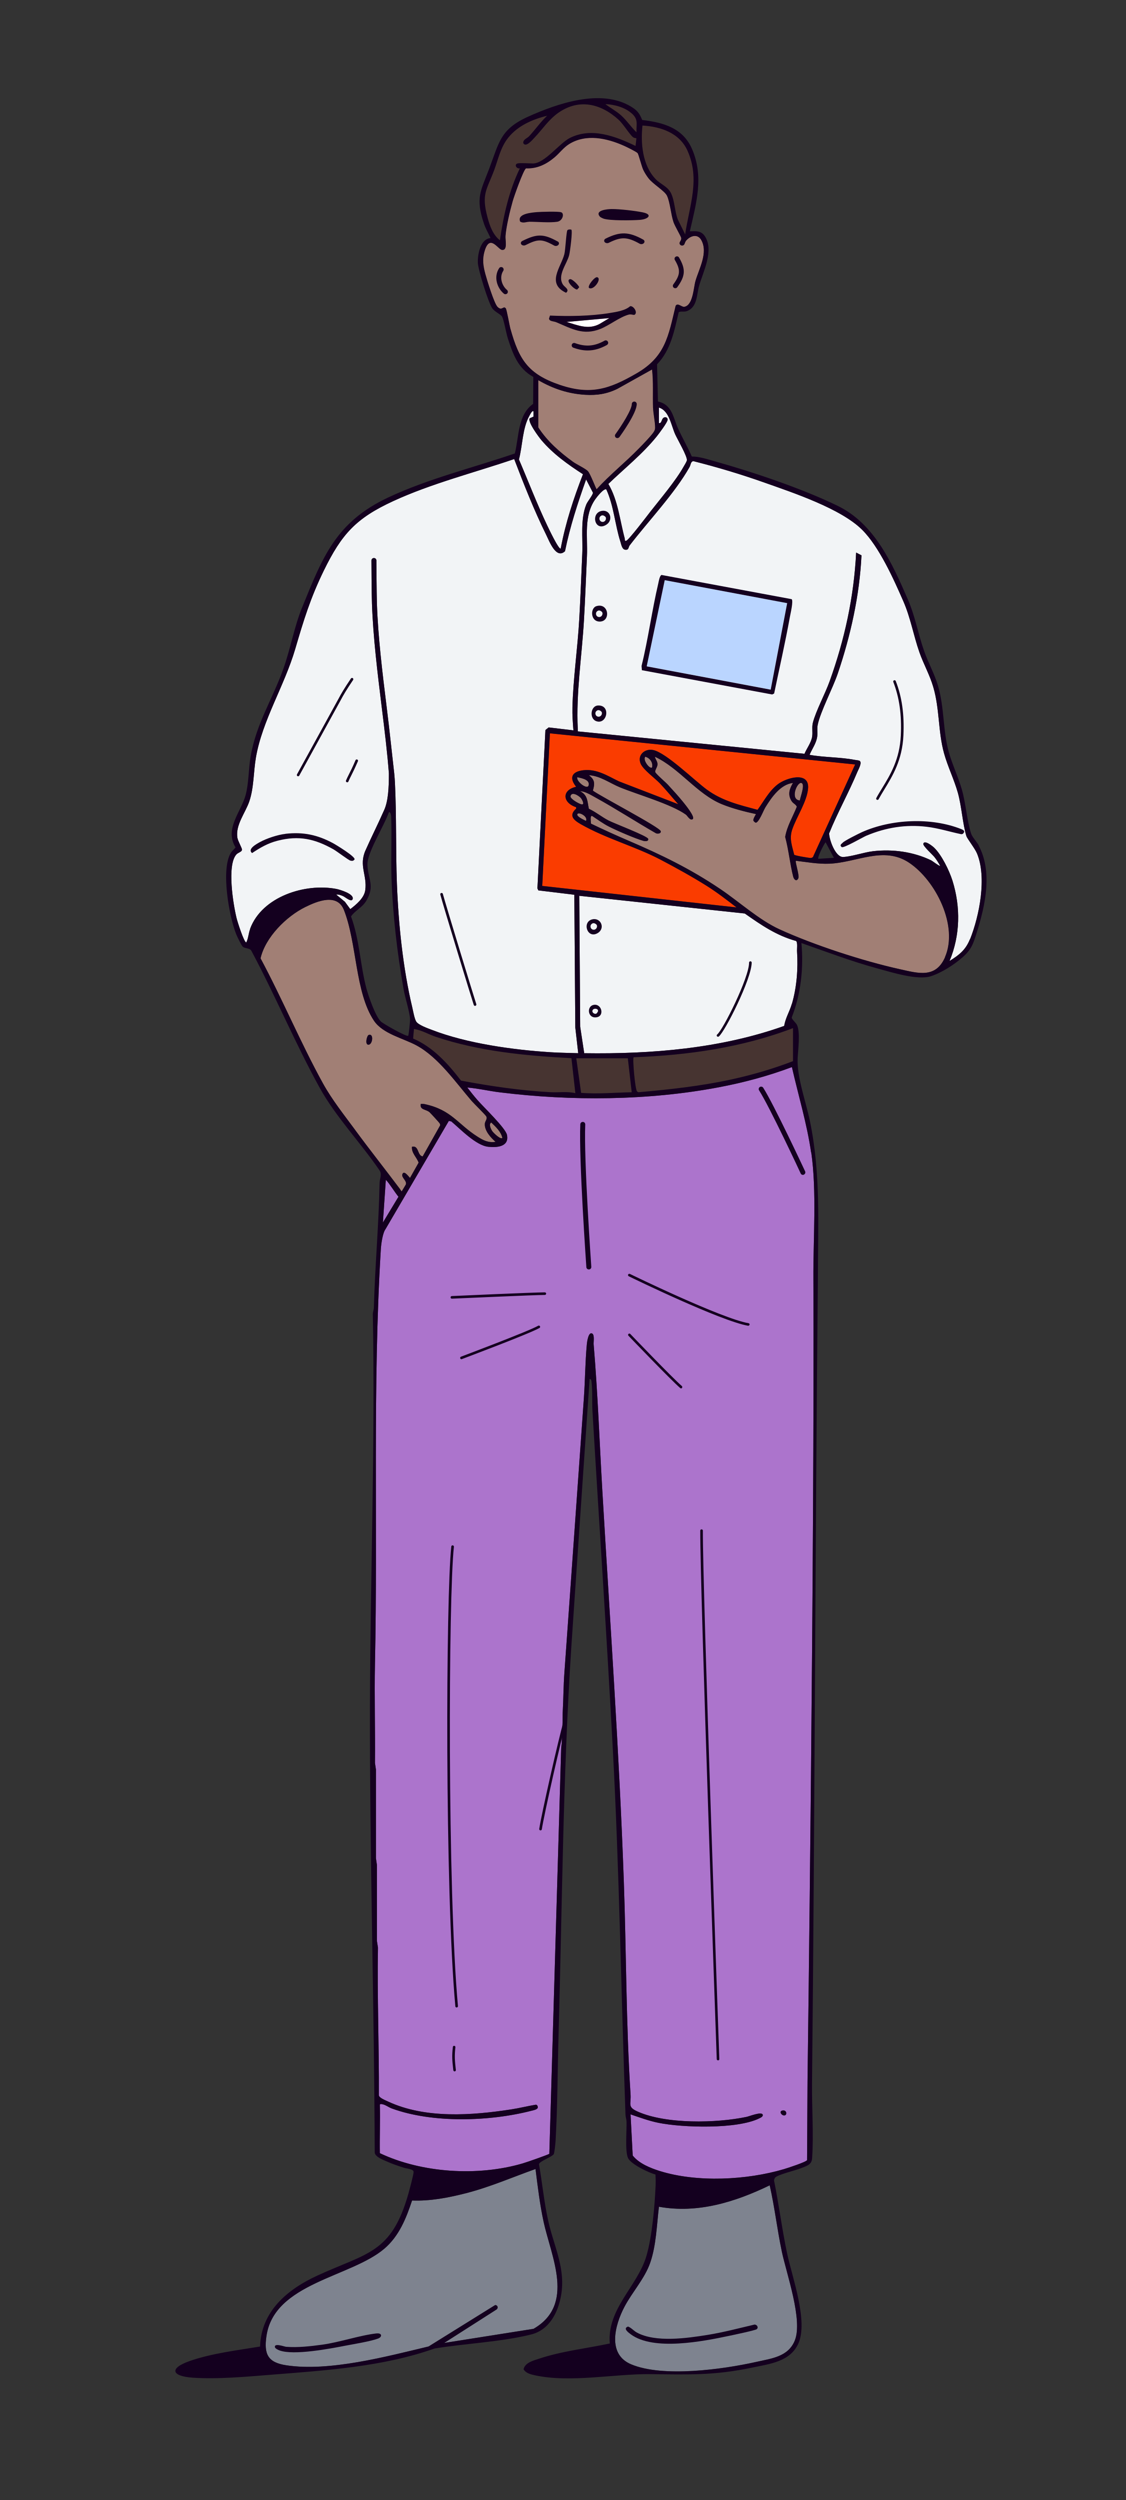
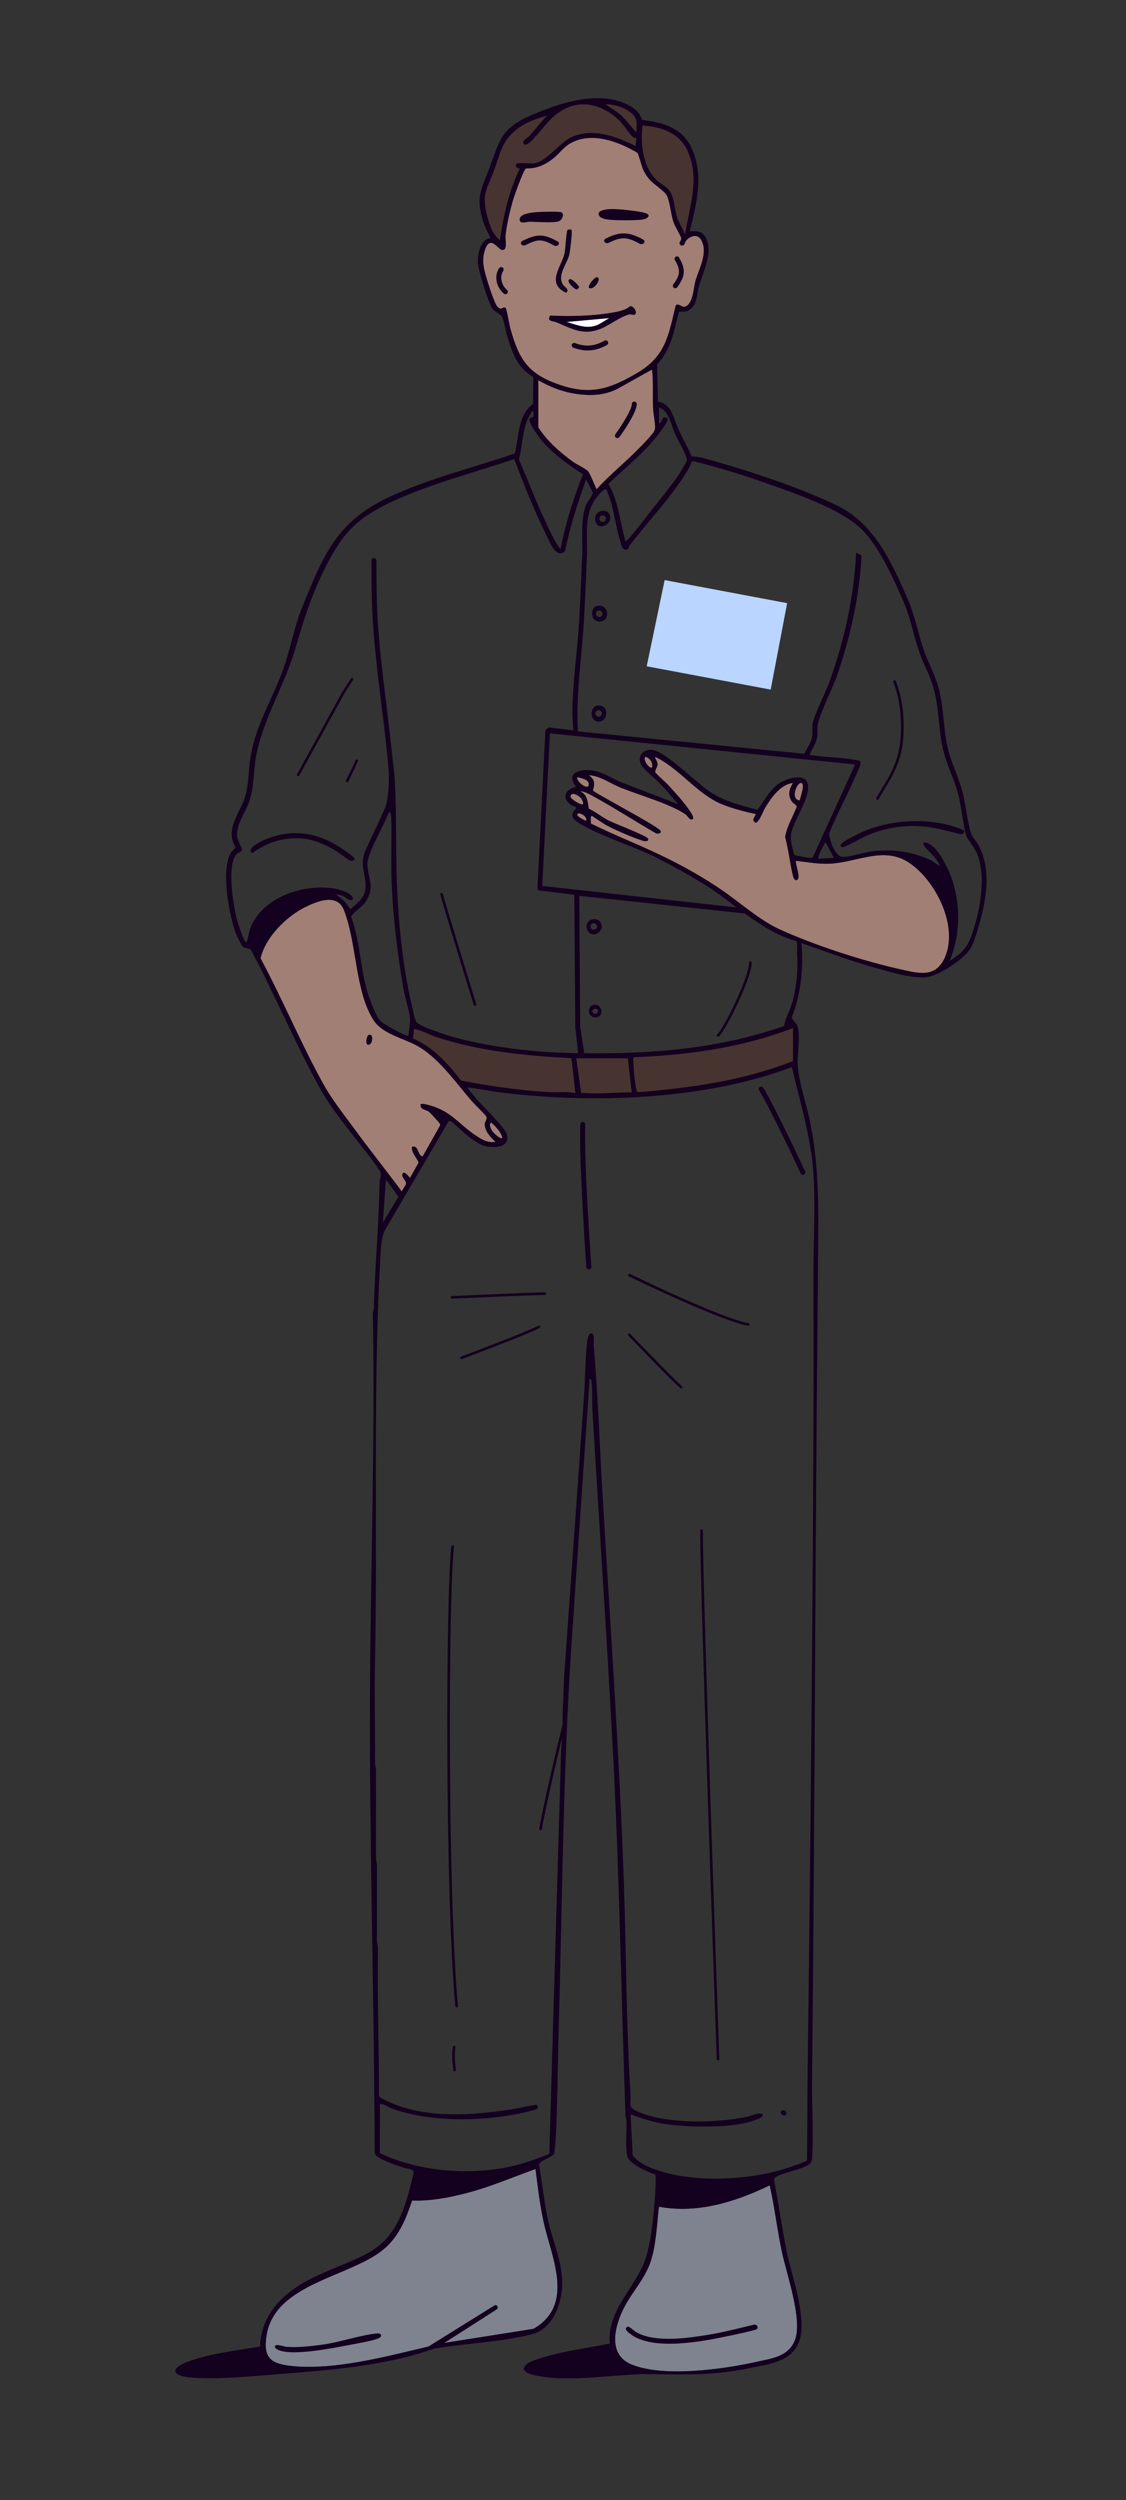
<svg xmlns="http://www.w3.org/2000/svg" width="173" height="384" viewBox="0 0 173 384" fill="none">
  <rect x="0" y="0" width="173" height="384" fill="#333333" stroke="none" />
-   <path d="M131.401 117.42L124.971 131.52C124.891 131.68 124.781 131.74 124.601 131.77C124.361 131.8 122.131 131.41 122.021 131.28C121.681 129.87 121.241 128.81 121.721 127.39C122.361 125.5 124.051 123.01 124.161 121.01C124.301 118.43 120.781 119.45 119.461 120.49C118.111 121.55 117.371 123.05 116.391 124.38C113.581 123.62 111.011 123.03 108.621 121.29C106.731 119.91 102.391 115.64 100.371 115.2C99.05 114.92 97.871 115.99 98.43 117.29C98.82 118.21 100.591 119.49 101.381 120.31C102.361 121.34 103.271 122.47 104.211 123.52L95.101 120.01C93.331 119.16 91.721 118.07 89.641 118.3C87.901 118.49 87.38 119.42 88.52 120.84C86.29 121.34 86.391 123.28 88.52 123.98V124.2C87.3 125.29 88.191 125.99 89.261 126.6C93.101 128.79 97.6 130 101.461 132.02C103.721 133.2 106.371 134.67 108.521 136.02C110.131 137.03 111.661 138.21 113.161 139.37L83.311 136.07L84.49 112.63L131.381 117.41L131.401 117.42Z" fill="#FA3C00" />
-   <path d="M149.03 144.24C148.37 145.9 147.38 146.68 145.89 147.6C147.53 143.67 147.61 139.33 146.34 135.27C145.85 133.72 144.68 131.31 143.51 130.19C143.28 129.97 142 128.94 141.86 129.61C141.79 129.94 143.25 131.25 143.56 131.63C143.91 132.06 144.18 132.51 144.45 132.99C144.34 133.09 143.29 132.26 143.05 132.14C140.34 130.83 137.16 130.4 134.18 130.74C132.74 130.9 130.8 131.59 129.52 131.63C128.36 131.66 127.4 129 127.39 128C128.68 124.8 130.4 121.75 131.72 118.58C131.88 118.19 132.54 117.07 132.03 116.84C131.89 116.78 131.5 116.75 131.3 116.71C129.07 116.28 126.63 116.35 124.38 115.94C124.8 114.95 125.45 114.14 125.57 113.03C125.63 112.45 125.51 111.91 125.64 111.3C126.06 109.29 127.95 105.7 128.71 103.47C130.68 97.67 132.07 91.44 132.36 85.3L131.54 84.87C131.2 91.69 129.77 98.23 127.47 104.63C126.78 106.56 125.35 109.2 124.89 111.01C124.71 111.71 124.89 112.44 124.78 113.15C124.63 114.08 123.96 114.93 123.6 115.78L88.77 112.34V111.98C88.49 106.4 89.4 100.83 89.72 95.26C89.91 91.99 90.03 88.68 90.18 85.41C90.31 82.44 89.65 79.26 91.46 76.68C91.68 76.36 92.8 74.93 93.16 75.18C94.32 77.72 94.48 80.6 95.33 83.24C95.46 83.65 95.57 84.39 96.08 84.44C96.64 84.5 96.52 84.06 96.75 83.76C99.59 80.06 103.71 75.72 105.94 71.74C106.13 71.41 106.11 70.88 106.53 70.83C110.21 71.76 113.86 72.85 117.44 74.12C121.88 75.69 129.17 78.11 132.45 81.36C135.07 83.96 137.3 88.94 138.79 92.35C139.91 94.91 140.35 97.6 141.26 100.19C141.89 101.99 142.85 103.67 143.39 105.53C144.38 108.91 144.12 112.36 145.04 115.69C145.6 117.72 146.59 119.72 147.17 121.78C147.75 123.86 147.9 126.53 148.47 128.4C148.61 128.84 149.77 130.28 150.11 131.09C151.63 134.76 150.49 140.63 149.04 144.27L149.03 144.24ZM120.48 157.58C110.72 161.06 100.09 161.92 89.76 161.77L89.14 157.69L89 137.59L114.43 140.31C116.93 142.07 119.3 143.7 122.31 144.53C122.58 144.76 122.43 145.75 122.46 146.17C122.63 148.8 122.42 151.62 121.67 154.2C121.33 155.38 120.67 156.4 120.5 157.58H120.48ZM101.23 64.99C101.73 65.08 101.58 64.24 102.07 64.11C102.34 64.04 102.57 64.17 102.57 64.46C102.57 64.83 101.24 66.6 100.92 67C98.75 69.71 95.95 71.94 93.46 74.33C94.95 76.85 95.22 79.9 95.98 82.71C96.02 82.85 95.92 83.19 96.22 83.06C96.66 82.87 99.41 79.25 99.94 78.56C101.5 76.57 103.83 73.83 105.02 71.69C105.16 71.44 105.49 70.93 105.53 70.7C105.62 70.13 104.08 67.47 103.74 66.73C103.11 65.34 102.83 63.07 101.23 62.6V64.99ZM81.35 63.84C80.25 65.77 80.3 68.44 79.73 70.57C81.18 73.95 82.5 77.4 84.08 80.72C84.21 80.99 85.87 84.53 86.15 84.25C86.88 80.33 88.13 76.54 89.57 72.84C87.26 71.35 84.96 69.71 83.17 67.59C82.78 67.13 81.01 64.77 81.39 64.25L81.98 63.99V63.19C81.78 62.94 81.41 63.73 81.35 63.84ZM38.44 142.67C38.17 143.38 38.17 144.11 37.84 144.76C37.48 144.75 36.47 141.54 36.35 141.03C35.83 138.93 34.85 132.92 36.3 131.26C36.58 130.93 37.17 130.86 37.18 130.5C37.18 130.24 36.55 129.18 36.47 128.67C36.16 126.7 37.7 124.86 38.3 123.1C39.02 121 38.94 118.55 39.32 116.35C40.29 110.67 43.69 105.37 45.36 99.68C46.66 95.24 47.7 91.84 49.75 87.64C52.5 82.02 54.7 79.6 60.43 76.96C66.32 74.25 72.87 72.6 79 70.51C80.48 74.37 82.07 78.41 83.9 82.11C84.4 83.12 85.44 85.96 86.81 84.66C87.57 80.89 88.77 77.25 90.05 73.64L91.1 75.67C91.12 76 90.28 77 90.08 77.48C89.14 79.78 89.57 82.64 89.46 85.07C89.31 88.39 89.19 91.75 89 95.07C88.75 99.55 88.06 104.21 87.95 108.66C87.92 109.84 88.01 111 88.1 112.18L84.3 111.73L83.8 112.13L82.57 136.45L82.71 136.76L88.24 137.43L88.39 157.82L88.84 161.77C87.43 161.72 85.99 161.71 84.58 161.62C78.79 161.25 71.77 160.28 66.36 158.19C65.74 157.95 64.24 157.43 63.93 156.88C63.67 156.42 63.48 155.34 63.35 154.77C61.91 148.71 61.22 141.98 60.98 135.71C60.79 130.58 60.93 125.38 60.68 120.24C60.68 120.07 60.59 118.95 60.57 118.79C60.17 115.31 59.9 112.57 59.4 108.54C58.75 103.28 58.08 97.84 57.91 92.72C57.86 91.18 57.83 86.37 57.83 86.09C57.83 85.88 57.66 85.71 57.45 85.71C57.24 85.71 57.07 85.88 57.07 86.09C57.07 86.38 57.09 91.16 57.15 92.74C57.33 97.89 58 103.35 58.65 108.62C59.1 112.25 59.52 115.71 59.75 118.81C59.75 121.06 59.64 123.04 59.03 124.41C57.91 126.93 57.14 128.4 56.15 130.63C55.11 132.97 56.43 134.44 56.12 136.72C55.96 137.93 54.73 138.94 53.82 139.64L53 138.52L51.65 137.4C52.02 137.36 52.36 137.49 52.69 137.63C53.06 137.78 54.02 138.68 54.19 138.07C54.4 137.3 52.24 136.65 51.69 136.54C46.89 135.61 40.28 137.71 38.44 142.63V142.67Z" fill="#F2F4F6" />
  <path d="M116.171 125.04L115.761 126.01L116.091 126.35C116.581 126.4 117.311 124.47 117.601 124.01C118.551 122.47 119.931 120.47 121.841 120.26C121.321 121.18 121.021 121.98 121.591 122.97C121.861 123.44 122.271 123.5 122.441 123.91C121.831 125.45 120.931 126.89 120.651 128.55C121.181 130.49 121.391 132.72 121.881 134.64C122.001 135.12 122.411 135.47 122.671 134.89C122.861 134.46 122.141 132.36 122.291 132.21C124.001 132.42 125.711 132.73 127.441 132.66C131.661 132.49 135.781 129.9 139.691 132.51C143.791 135.25 147.281 142.21 145.211 147C143.771 150.32 141.071 149.49 138.271 148.87C132.601 147.62 125.031 145.15 119.761 142.74C116.601 141.29 113.611 138.54 110.691 136.57C106.021 133.42 101.641 131.31 96.501 129.1C94.581 128.28 92.68 127.41 90.8 126.51C90.8 126.31 90.6 125.18 91.001 125.34C91.82 125.88 92.691 126.52 93.561 126.96C94.781 127.58 97.57 128.79 98.841 129.15C99.13 129.23 99.671 129.25 99.591 128.85C99.501 128.42 94.311 126.46 93.46 126.01C92.441 125.47 91.531 124.72 90.471 124.22C90.231 123.08 90.311 122.13 89.13 121.53C89.82 121.51 90.8 122.11 91.471 122.48C94.581 124.19 97.591 126.15 100.671 127.92C100.941 128.14 101.601 128.06 101.521 127.67C101.401 127.07 92.221 122.29 91.091 121.44C91.391 120.37 91.43 119.79 90.471 119.07C92.191 119.15 93.71 120.3 95.251 120.93C97.96 122.04 103.191 123.53 105.391 125.13C105.601 125.28 106.071 126.16 106.451 125.79C106.801 125.44 105.241 123.54 104.951 123.18C104.231 122.29 103.411 121.4 102.641 120.56C102.251 120.13 100.861 118.96 100.691 118.62C100.551 118.34 101.031 117.82 101.021 117.38C101.011 116.92 100.691 116.64 100.621 116.23C104.381 117.99 107.081 121.94 110.881 123.51C112.511 124.18 114.431 124.67 116.151 125.04H116.171ZM123.111 120.26C122.441 120.12 121.331 122.83 122.891 122.95C122.931 122.51 123.781 120.4 123.111 120.26ZM87.65 122.3C87.561 122.7 89.001 123.5 89.361 123.55C89.91 123.62 89.391 122.72 89.231 122.55C88.9 122.19 87.82 121.51 87.65 122.29V122.3ZM90.41 120.72C90.76 119.76 89.371 119.53 88.691 119.37C88.501 119.98 90.061 121.25 90.41 120.72ZM99.141 116.23C98.68 116.7 99.841 118.22 100.181 117.87C100.351 117.12 99.85 116.43 99.141 116.23ZM88.691 125.12C88.66 125.46 89.731 125.94 90.031 126.09C90.41 125.37 88.74 124.55 88.691 125.12Z" fill="#A17F75" />
  <path d="M121.841 157.91V162.99C118.791 164.16 115.651 165.08 112.461 165.78C107.751 166.81 102.961 167.34 98.161 167.76C98.031 167.78 97.961 167.71 97.871 167.62C97.571 167.3 97.161 162.57 97.351 162.39C105.661 162.09 114.071 160.89 121.841 157.91ZM66.961 159.25C65.831 158.87 64.801 158.23 63.601 158.05L63.471 159.52C66.521 160.8 68.851 163.4 70.831 165.98C75.281 166.82 80.041 167.52 84.581 167.76C85.841 167.83 87.151 167.61 88.391 167.91L87.791 162.53C80.801 162.17 73.611 161.48 66.951 159.25H66.961ZM88.541 162.54L89.281 167.85C91.871 168.07 94.471 167.8 97.061 167.76L96.461 162.53H88.541V162.54Z" fill="#473431" />
  <path d="M74.489 172.62C74.509 172.17 74.909 171.9 74.729 171.5C74.599 171.22 72.859 169.54 72.479 169.11C70.019 166.25 67.349 162.39 63.999 160.57C61.959 159.46 58.829 158.8 57.469 156.79C54.539 152.44 54.849 144.86 52.839 139.76C51.809 137.15 48.749 138.4 46.889 139.32C43.979 140.75 40.769 143.95 40.029 147.19C43.399 153.46 46.199 160.21 49.629 166.42C51.019 168.93 52.869 171.25 54.579 173.57C56.829 176.63 59.209 179.61 61.479 182.65C61.519 182.77 61.669 183 61.639 183.11C61.739 182.97 61.899 182.69 61.899 182.69L62.339 181.96C62.599 181.41 61.679 180.89 61.809 180.4C62.039 179.54 62.929 180.95 62.999 180.91L64.319 178.57C64.019 177.74 63.189 177.07 63.299 176.13C64.389 175.89 64.089 177.48 64.939 177.62L67.609 172.88C67.649 172.75 67.609 172.66 67.559 172.55C67.509 172.44 66.129 170.94 65.989 170.82C65.399 170.33 64.479 170.49 64.639 169.56C64.849 169.55 65.059 169.55 65.279 169.59C69.409 170.49 70.299 172.65 73.409 174.61C74.309 175.18 75.019 175.54 76.139 175.38C75.409 174.74 74.429 173.68 74.489 172.62ZM56.509 160.44C56.069 160.32 56.369 159.04 56.659 158.95C57.509 158.7 57.219 160.64 56.509 160.44ZM77.189 174.79C76.889 175.07 75.799 173.99 75.629 173.74C75.419 173.42 75.049 172.68 75.469 172.41C76.169 173.09 76.959 173.79 77.189 174.8V174.79Z" fill="#A17F75" />
-   <path d="M124.639 176.99C125.499 182.93 124.939 190.25 124.969 196.38C125.169 237.04 124.069 319.61 124.069 319.61L123.999 331.79C123.819 332.09 120.989 333.01 120.449 333.17C114.749 334.86 107.109 335.25 101.399 333.47C99.929 333.01 98.179 332.31 97.209 331.08L96.879 324.76C98.299 325.24 99.699 325.76 101.179 326.06C104.889 326.81 113.289 327.06 116.679 325.36C116.869 325.27 117.249 325.1 117.189 324.83C117.069 324.26 115.109 325.07 114.679 325.15C110.059 326.12 102.329 326.28 97.969 324.33C96.359 323.61 96.979 323.24 96.879 321.69C96.179 310.84 96.229 299.71 95.839 288.82C95.129 268.89 93.719 248.96 92.549 229.07C92.109 221.55 91.849 214.02 91.209 206.51C91.169 206.08 91.429 204.79 90.829 204.79C90.369 204.79 90.189 206.15 90.159 206.51C89.909 209.22 89.899 212 89.709 214.72C88.709 228.72 87.74 242.71 86.73 256.7C86.549 259.15 86.579 260.78 86.45 263.13C86.45 265.16 86.339 266.65 86.329 267.04C86.329 267.55 86.279 268 86.219 268.54L84.399 330.82C84.249 330.94 81.039 332.08 80.309 332.29C73.439 334.31 64.839 333.78 58.359 330.72C58.319 328.26 58.419 325.79 58.359 323.33C58.359 323.3 58.309 323.11 58.749 323.2C59.279 323.31 59.669 323.66 60.219 323.86C66.469 326.14 75.219 325.86 81.629 324.21C81.929 324.13 82.699 324.01 82.629 323.62C82.559 323.23 82.299 323.28 82.299 323.28C81.059 323.48 79.82 323.8 78.57 323.99C72.499 324.93 65.359 325.45 59.649 322.8C59.249 322.61 58.279 322.24 58.209 321.85C58.249 314.27 57.94 306.72 58.069 299.14L57.909 298.11V286.45L57.76 285.42V271.81L57.609 270.78C57.659 265.68 57.509 260.62 57.609 255.54C58.059 234.4 57.23 213 58.51 191.9C58.559 191.01 58.809 189.36 59.219 188.81L68.959 172.17L69.339 172.25C70.759 173.44 73.129 175.94 75.01 176.14C76.359 176.29 78.269 176.14 77.889 174.31C77.669 173.26 74.269 170.02 73.369 168.98C72.829 168.36 72.299 167.7 71.799 167.04C73.479 167.18 75.129 167.58 76.799 167.78C87.769 169.14 99.629 169.06 110.499 166.99C114.299 166.27 118.059 165.26 121.669 163.9C122.659 168.25 123.979 172.59 124.619 177.01L124.639 176.99ZM61.219 183.82L58.829 187.78L59.279 181.21C59.799 181.71 60.779 183.32 61.23 183.82H61.219Z" fill="#AC74CC" />
  <path d="M82.271 333.13C82.611 335.83 82.931 338.56 83.511 341.23C84.701 346.67 88.401 353.98 81.971 357.7L68.241 359.87L76.301 354.72C76.601 354.48 76.451 354.05 76.081 354.05L65.851 360.41C59.391 361.95 50.601 364.31 43.981 363.3C41.171 362.87 40.521 361.62 40.941 358.8C42.131 350.65 53.911 349.78 59.051 345.39C61.311 343.46 62.401 340.74 63.311 337.99C66.081 338.1 68.891 337.56 71.591 336.87C75.261 335.93 78.741 334.41 82.281 333.15L82.271 333.13ZM118.261 335.67C119.021 339.02 119.411 342.47 120.121 345.83C120.851 349.26 123.371 356.35 122.121 359.47C121.111 362 118.561 362.24 116.171 362.78C111.021 363.93 101.861 365.19 96.981 363.15C93.261 361.6 94.461 357.14 95.931 354.33C97.111 352.08 99.071 349.95 99.901 347.54C100.831 344.85 100.901 341.76 101.241 338.94C107.181 340.02 112.971 338.21 118.261 335.65V335.67Z" fill="#7E838F" />
-   <path d="M105.08 37.609C105.2 37.48 105.24 37.169 105.41 36.969C106.07 36.209 107.17 35.87 107.74 36.889C108.81 38.83 107.39 41.27 106.84 43.169C106.54 44.209 106.47 46.9 105.14 47.13C104.74 47.2 104.11 46.44 103.8 46.989C102.67 51.7 102.22 54.819 97.76 57.38C93.64 59.76 90.74 60.739 85.97 59.109C81.13 57.45 79.74 55.23 78.43 50.52C78.28 49.969 77.86 47.529 77.71 47.349C77.33 46.88 77.13 47.819 76.44 47.12C75.93 46.609 74.83 43.039 74.58 42.109C74.24 40.859 74.08 39.83 74.46 38.55C75.25 35.859 76.51 38.319 77.13 38.38C78.04 38.48 77.62 36.87 77.67 36.219C77.78 34.749 78.36 32.349 78.77 30.899C78.97 30.18 80.41 26.09 80.82 25.849C82.51 25.93 83.93 25.23 85.19 24.169C85.98 23.509 86.57 22.66 87.46 22.11C90.05 20.52 93.2 21.2 95.82 22.36C96.21 22.529 97.75 23.279 97.96 23.509C98.11 23.669 98.58 25.559 98.83 26.079C99.03 26.5 99.35 27.009 99.63 27.369C100.34 28.29 102.12 29.309 102.47 30.049C102.95 31.04 103.07 32.919 103.48 34.12C103.68 34.709 104.62 36.289 104.66 36.539C104.72 36.91 104.36 37.16 104.4 37.38C104.46 37.709 104.87 37.819 105.09 37.59L105.08 37.609ZM82.72 58.419C84.99 59.73 87.32 60.51 89.96 60.66C91.74 60.76 93.26 60.529 94.87 59.739L100.19 56.77C100.41 58.73 100.27 60.7 100.34 62.669C100.37 63.569 100.65 64.79 100.65 65.659C100.65 65.939 100.61 66.019 100.49 66.26C100.23 66.749 98.67 68.37 98.17 68.87C96.08 71.019 93.69 72.909 91.67 75.139C91.55 75.049 90.72 72.79 90.33 72.37C89.94 71.95 88.62 71.35 88.04 70.93C86.01 69.46 84.08 67.769 82.71 65.65V58.4L82.72 58.419Z" fill="#A17F75" />
  <path d="M105.08 37.609C105.2 37.48 105.24 37.169 105.41 36.969C106.07 36.209 107.17 35.87 107.74 36.889C108.81 38.83 107.39 41.27 106.84 43.169C106.54 44.209 106.47 46.9 105.14 47.13C104.74 47.2 104.11 46.44 103.8 46.989C102.67 51.7 102.22 54.819 97.76 57.38C93.64 59.76 90.74 60.739 85.97 59.109C81.13 57.45 79.74 55.23 78.43 50.52C78.28 49.969 77.86 47.529 77.71 47.349C77.33 46.88 77.13 47.819 76.44 47.12C75.93 46.609 74.83 43.039 74.58 42.109C74.24 40.859 74.08 39.83 74.46 38.55C75.25 35.859 76.51 38.319 77.13 38.38C78.04 38.48 77.62 36.87 77.67 36.219C77.78 34.749 78.36 32.349 78.77 30.899C78.97 30.18 80.41 26.09 80.82 25.849C82.51 25.93 83.93 25.23 85.19 24.169C85.98 23.509 86.57 22.66 87.46 22.11C90.05 20.52 93.2 21.2 95.82 22.36C96.21 22.529 97.75 23.279 97.96 23.509C98.11 23.669 98.58 25.559 98.83 26.079C99.03 26.5 99.35 27.009 99.63 27.369C100.34 28.29 102.12 29.309 102.47 30.049C102.95 31.04 103.07 32.919 103.48 34.12C103.68 34.709 104.62 36.289 104.66 36.539C104.72 36.91 104.36 37.16 104.4 37.38C104.46 37.709 104.87 37.819 105.09 37.59L105.08 37.609ZM82.72 58.419C84.99 59.73 87.32 60.51 89.96 60.66C91.74 60.76 93.26 60.529 94.87 59.739L100.19 56.77C100.41 58.73 100.27 60.7 100.34 62.669C100.37 63.569 100.65 64.79 100.65 65.659C100.65 65.939 100.61 66.019 100.49 66.26C100.23 66.749 98.67 68.37 98.17 68.87C96.08 71.019 93.69 72.909 91.67 75.139C91.55 75.049 90.72 72.79 90.33 72.37C89.94 71.95 88.62 71.35 88.04 70.93C86.01 69.46 84.08 67.769 82.71 65.65V58.4L82.72 58.419Z" fill="#A17F75" />
  <path d="M105.08 37.609C105.2 37.48 105.24 37.169 105.41 36.969C106.07 36.209 107.17 35.87 107.74 36.889C108.81 38.83 107.39 41.27 106.84 43.169C106.54 44.209 106.47 46.9 105.14 47.13C104.74 47.2 104.11 46.44 103.8 46.989C102.67 51.7 102.22 54.819 97.76 57.38C93.64 59.76 90.74 60.739 85.97 59.109C81.13 57.45 79.74 55.23 78.43 50.52C78.28 49.969 77.86 47.529 77.71 47.349C77.33 46.88 77.13 47.819 76.44 47.12C75.93 46.609 74.83 43.039 74.58 42.109C74.24 40.859 74.08 39.83 74.46 38.55C75.25 35.859 76.51 38.319 77.13 38.38C78.04 38.48 77.62 36.87 77.67 36.219C77.78 34.749 78.36 32.349 78.77 30.899C78.97 30.18 80.41 26.09 80.82 25.849C82.51 25.93 83.93 25.23 85.19 24.169C85.98 23.509 86.57 22.66 87.46 22.11C90.05 20.52 93.2 21.2 95.82 22.36C96.21 22.529 97.75 23.279 97.96 23.509C98.11 23.669 98.58 25.559 98.83 26.079C99.03 26.5 99.35 27.009 99.63 27.369C100.34 28.29 102.12 29.309 102.47 30.049C102.95 31.04 103.07 32.919 103.48 34.12C103.68 34.709 104.62 36.289 104.66 36.539C104.72 36.91 104.36 37.16 104.4 37.38C104.46 37.709 104.87 37.819 105.09 37.59L105.08 37.609ZM82.72 58.419C84.99 59.73 87.32 60.51 89.96 60.66C91.74 60.76 93.26 60.529 94.87 59.739L100.19 56.77C100.41 58.73 100.27 60.7 100.34 62.669C100.37 63.569 100.65 64.79 100.65 65.659C100.65 65.939 100.61 66.019 100.49 66.26C100.23 66.749 98.67 68.37 98.17 68.87C96.08 71.019 93.69 72.909 91.67 75.139C91.55 75.049 90.72 72.79 90.33 72.37C89.94 71.95 88.62 71.35 88.04 70.93C86.01 69.46 84.08 67.769 82.71 65.65V58.4L82.72 58.419Z" fill="#A17F75" />
  <path d="M120.939 92.64L118.409 105.92L99.359 102.34L102.119 89.1L120.939 92.64Z" fill="#BAD5FF" />
  <path d="M93.621 48.86L92.081 49.78C90.381 50.68 88.731 49.95 87.051 49.45L93.621 48.86Z" fill="white" />
  <path d="M79.51 25.1C79.02 25.24 79.31 25.94 79.88 25.85C78.22 29.3 77.36 33.1 76.82 36.9C75.76 36.1 75.25 34.67 74.92 33.43C73.94 29.79 74.76 29.26 75.93 26.14C76.58 24.39 76.9 22.64 78.1 21.14C79.57 19.31 81.83 18.32 84.07 17.78C83.06 18.74 82.25 19.9 81.31 20.92C81.01 21.25 80.38 21.4 80.4 21.96C80.76 22.75 81.83 21.46 82.13 21.14C83.39 19.82 84.31 18.34 85.87 17.27C89.03 15.11 92.34 15.93 95.04 18.38C95.79 19.06 96.74 20.66 97.28 21.08C97.43 21.19 97.62 21.2 97.79 21.24L97.66 22.42C94.58 20.93 90.87 19.51 87.55 21.2C85.97 22 83.68 25.11 81.9 25.11C81.35 25.11 79.9 25 79.51 25.11V25.1ZM105.64 23.16C104.41 20.4 101.53 19.45 98.7 19.27C98.41 22.04 98.7 25.38 100.71 27.49C101.49 28.31 102.6 28.63 103.11 29.72C103.66 30.9 103.65 32.52 104.15 33.75L105.26 36C105.91 31.57 107.59 27.54 105.63 23.16H105.64ZM97.05 17.41C95.99 16.47 94.4 16.06 93.02 15.99C93.79 16.6 94.67 17.04 95.41 17.7C96.3 18.49 96.94 19.5 97.8 20.32C97.77 19.02 98.11 18.34 97.06 17.41H97.05Z" fill="#473431" />
  <path d="M57.891 358.41C58.701 358.32 58.761 358.95 58.071 359.2C56.861 359.64 54.521 360.01 53.171 360.27C50.731 360.74 45.151 361.82 42.951 361.02C42.751 360.95 42.281 360.72 42.241 360.53C42.091 359.83 43.651 360.43 43.961 360.46C45.751 360.6 47.691 360.38 49.461 360.14C52.231 359.76 55.271 358.69 57.881 358.4L57.891 358.41Z" fill="#14001F" />
  <path d="M56.66 158.96C57.51 158.71 57.22 160.65 56.51 160.45C56.07 160.33 56.37 159.05 56.66 158.96Z" fill="#14001F" />
  <path d="M116.28 357.75C116.03 357.94 112.63 358.65 112.01 358.78C107.98 359.63 100.43 361.12 96.94 358.56C96.56 358.28 95.65 357.63 96.5 357.35C97 357.54 97.39 358.02 97.83 358.26C100.71 359.84 105.56 359.14 108.72 358.63C111.15 358.24 113.55 357.6 115.94 357.04C116.33 357.06 116.57 357.52 116.27 357.74L116.28 357.75Z" fill="#14001F" />
  <path d="M150.39 129.87C150.1 129.34 149.37 128.55 149.21 128.06C148.58 126.16 148.39 123.39 147.78 121.27C147.22 119.32 146.31 117.44 145.77 115.51C144.85 112.18 145.11 108.72 144.12 105.35C143.58 103.5 142.62 101.82 141.99 100.01C141.06 97.37 140.62 94.69 139.48 92.06C137.1 86.58 134.38 80.47 128.73 77.71C123.31 75.06 115.72 72.51 109.88 70.87C108.73 70.55 107.47 70.12 106.29 70.12C105.65 68.66 104.84 67.26 104.18 65.82C103.42 64.15 103.28 62.14 101.09 61.67L100.95 55.96C103.07 53.76 103.6 50.8 104.28 47.94C104.82 47.73 105.13 48.03 105.8 47.67C107.16 46.95 107.05 45.14 107.41 43.9C108.05 41.68 109.73 38.47 108.3 36.29C107.72 35.41 106.94 35.5 105.99 35.53C106.97 31.21 108.18 27.17 106.32 22.88C104.92 19.65 101.91 18.81 98.67 18.43C98.23 17.35 97.87 16.92 96.88 16.33C92.27 13.6 85.65 15.89 81.14 17.92C76.86 19.85 76.69 21.87 75.18 25.86C73.86 29.36 73.01 30.39 74.36 34.37C74.62 35.14 75.04 35.83 75.37 36.57C73.8 36.69 73.36 39.12 73.42 40.39C73.47 41.46 75.06 46.62 75.67 47.41C76.05 47.9 76.95 48.3 77.13 48.63C77.43 49.17 77.76 51.14 78.01 51.93C78.81 54.39 79.55 56.56 81.94 57.9L81.91 62.03C79.53 63.74 79.75 67.06 79.1 69.65C72.68 71.85 65.72 73.54 59.58 76.44C51.59 80.22 49.58 85.54 46.42 93.3C45.2 96.29 44.65 99.58 43.55 102.68C41.9 107.35 39.38 111.12 38.51 116.16C38.18 118.08 38.23 120.3 37.74 122.11C37.05 124.7 34.45 127.3 36.19 130.16C35.96 130.47 35.66 130.68 35.45 131.02C33.92 133.59 35.19 140.75 36.3 143.52C36.44 143.86 37.1 145.25 37.31 145.42C37.64 145.7 38.33 145.6 38.6 146C42.29 152.89 45.37 160.3 49.14 167.12C51.58 171.53 55.45 175.57 58.31 179.76C58.72 180.38 58.34 181.05 58.32 181.68C58.2 188.06 57.62 194.44 57.44 200.81C57.44 201.16 57.29 201.49 57.28 201.84C57.66 221.92 56.89 242.05 56.84 262.04C56.79 284.9 57.5 307.75 57.57 330.62C57.64 331.3 58.86 331.74 59.47 332.01C60.31 332.39 61.21 332.69 62.1 332.97C62.49 333.09 63.54 333.16 63.55 333.59C63.55 334 62.9 336.38 62.74 336.97C60.13 346.15 56.38 346.01 48.72 349.54C44.16 351.64 40.12 355.01 39.96 360.42C36.44 361 32.49 361.47 29.13 362.65C25.97 363.76 26.34 364.97 29.58 365.2C33.38 365.47 37.86 365.05 41.68 364.75C50.08 364.08 58.84 363.53 66.77 360.72C71.46 359.95 77.05 359.71 81.63 358.56C84.4 357.86 85.76 355.17 86.21 352.54C86.93 348.36 85.08 345 84.21 341.03C83.59 338.19 83.31 335.28 82.81 332.42C82.87 331.96 84.68 331.36 85.07 330.89C85.19 330.7 85.34 329.19 85.36 328.83C85.67 323.39 85.66 317.84 85.82 312.41C86.38 292.66 86.48 272.94 87.76 253.25C88.14 247.43 88.56 241.59 88.95 235.77L90.59 211.79C90.86 211.85 90.87 212.08 90.89 212.31C91.05 213.71 90.95 215.38 91.03 216.8C92.06 234.13 93.24 251.47 94.16 268.79C95.16 287.47 95.43 306.14 96.1 324.81C96.11 325.16 96.25 325.49 96.26 325.84C96.31 327.19 96.01 330.38 96.48 331.44C96.92 332.43 99.66 333.71 100.71 334C100.74 334.56 100.75 335.13 100.73 335.7C100.59 338.84 100.19 343.57 99.31 346.53C97.94 351.17 93.24 354.63 93.69 359.95C90.08 360.72 86.32 361.12 82.81 362.29C81.93 362.58 80.67 362.89 80.44 363.91C80.81 364.53 81.55 364.7 82.2 364.84C87.68 366.02 94.36 364.6 99.93 364.66C105.74 364.73 109.72 364.88 115.54 363.66C118.27 363.09 121.37 362.75 122.64 360C124.22 356.57 121.71 349.8 120.93 346.11C120.15 342.42 119.68 338.65 118.93 334.95C118.92 334.77 118.99 334.64 119.08 334.49C119.36 334.05 122.27 333.35 123.01 333.05C123.9 332.69 124.7 332.53 124.77 331.52C125.03 327.87 124.72 323.72 124.76 320C125.19 278.9 125.24 237.64 125.66 196.62C125.66 188.21 126.14 180.42 124.43 172.16C123.81 169.18 122.42 165.42 122.55 162.57C122.61 161.28 122.99 158.52 122.44 157.41C122.29 157.1 121.64 156.56 121.64 156.28C123.05 152.7 123.48 148.68 123.13 144.85C126.97 146.19 130.78 147.65 134.71 148.72C136.91 149.32 141.01 150.63 143.07 149.93C144.73 149.37 146.58 148.19 147.92 147.01C149.28 145.82 149.56 144.87 150.08 143.2C151.4 139 152.53 133.87 150.33 129.81L150.39 129.87ZM102.58 64.46C102.58 64.17 102.35 64.04 102.08 64.11C101.59 64.24 101.74 65.07 101.24 64.99V62.6C102.84 63.08 103.12 65.34 103.75 66.73C104.09 67.47 105.63 70.13 105.54 70.7C105.5 70.93 105.17 71.45 105.03 71.69C103.83 73.83 101.51 76.57 99.95 78.56C99.42 79.24 96.67 82.87 96.23 83.06C95.93 83.19 96.03 82.85 95.99 82.71C95.23 79.9 94.96 76.85 93.47 74.33C95.96 71.93 98.76 69.71 100.93 67C101.25 66.6 102.59 64.83 102.58 64.46ZM100.34 62.67C100.37 63.57 100.65 64.79 100.65 65.66C100.65 65.94 100.61 66.02 100.49 66.26C100.23 66.75 98.67 68.37 98.17 68.87C96.08 71.02 93.69 72.91 91.67 75.14C91.55 75.05 90.72 72.79 90.33 72.37C89.95 71.96 88.62 71.35 88.04 70.93C86.01 69.46 84.08 67.77 82.71 65.65V58.4C84.98 59.71 87.31 60.49 89.95 60.64C91.73 60.74 93.25 60.51 94.86 59.72L100.18 56.75C100.4 58.71 100.26 60.68 100.33 62.65L100.34 62.67ZM98.7 19.28C101.53 19.45 104.41 20.41 105.64 23.17C107.6 27.56 105.92 31.58 105.27 36.01L104.16 33.76C103.66 32.53 103.67 30.9 103.12 29.73C102.61 28.64 101.5 28.32 100.72 27.5C98.71 25.39 98.41 22.05 98.71 19.28H98.7ZM97.05 17.41C98.11 18.35 97.76 19.02 97.79 20.32C96.94 19.5 96.29 18.5 95.4 17.7C94.66 17.04 93.78 16.59 93.01 15.99C94.39 16.05 95.99 16.47 97.04 17.41H97.05ZM74.91 33.43C73.93 29.79 74.75 29.26 75.92 26.14C76.57 24.39 76.89 22.64 78.09 21.14C79.56 19.31 81.82 18.32 84.06 17.78C83.05 18.74 82.24 19.9 81.3 20.92C81 21.25 80.37 21.4 80.39 21.96C80.75 22.75 81.82 21.46 82.12 21.14C83.38 19.82 84.3 18.34 85.86 17.27C89.02 15.11 92.33 15.93 95.03 18.38C95.78 19.06 96.73 20.66 97.27 21.08C97.42 21.19 97.61 21.2 97.78 21.24L97.65 22.42C94.57 20.93 90.86 19.51 87.54 21.2C85.96 22 83.67 25.11 81.89 25.11C81.34 25.11 79.89 25 79.5 25.11C79.01 25.25 79.3 25.95 79.87 25.86C78.21 29.31 77.35 33.11 76.81 36.91C75.75 36.11 75.24 34.68 74.91 33.44V33.43ZM78.43 50.53C78.28 49.98 77.86 47.54 77.71 47.36C77.33 46.89 77.13 47.83 76.44 47.13C75.93 46.62 74.83 43.05 74.58 42.12C74.24 40.87 74.08 39.84 74.46 38.56C75.25 35.87 76.51 38.33 77.13 38.39C78.04 38.49 77.61 36.88 77.67 36.23C77.78 34.76 78.36 32.36 78.77 30.91C78.97 30.19 80.41 26.1 80.82 25.86C82.51 25.94 83.93 25.24 85.19 24.18C85.98 23.52 86.57 22.67 87.46 22.12C90.05 20.53 93.2 21.21 95.82 22.37C96.21 22.54 97.75 23.29 97.96 23.52C98.11 23.68 98.58 25.57 98.83 26.09C99.03 26.51 99.35 27.02 99.63 27.38C100.34 28.3 102.12 29.32 102.47 30.06C102.95 31.05 103.07 32.93 103.48 34.13C103.68 34.72 104.62 36.3 104.66 36.55C104.72 36.92 104.36 37.17 104.4 37.39C104.46 37.72 104.87 37.83 105.09 37.6C105.21 37.47 105.25 37.16 105.42 36.96C106.08 36.2 107.18 35.86 107.75 36.88C108.82 38.82 107.4 41.26 106.85 43.16C106.55 44.2 106.48 46.89 105.14 47.12C104.74 47.19 104.11 46.43 103.8 46.98C102.67 51.69 102.22 54.81 97.76 57.37C93.64 59.75 90.74 60.73 85.97 59.1C81.13 57.44 79.74 55.22 78.43 50.51V50.53ZM81.35 63.84C81.41 63.73 81.78 62.94 81.97 63.19V63.99L81.39 64.25C81.02 64.77 82.79 67.13 83.17 67.59C84.96 69.71 87.26 71.35 89.57 72.84C88.13 76.54 86.89 80.33 86.15 84.25C85.88 84.53 84.21 80.99 84.08 80.72C82.5 77.4 81.18 73.95 79.73 70.57C80.3 68.44 80.25 65.77 81.35 63.84ZM38.44 142.67C38.17 143.38 38.17 144.11 37.84 144.76C37.48 144.75 36.47 141.54 36.35 141.03C35.83 138.93 34.85 132.92 36.3 131.26C36.58 130.93 37.17 130.86 37.18 130.5C37.18 130.24 36.55 129.18 36.47 128.67C36.16 126.7 37.7 124.86 38.3 123.1C39.02 121 38.94 118.55 39.32 116.35C40.29 110.67 43.69 105.37 45.36 99.68C46.66 95.24 47.7 91.84 49.75 87.64C52.5 82.02 54.7 79.6 60.43 76.96C66.32 74.25 72.87 72.6 79 70.51C80.48 74.37 82.07 78.41 83.9 82.11C84.4 83.12 85.44 85.96 86.81 84.66C87.57 80.89 88.77 77.25 90.05 73.64L91.1 75.67C91.12 76 90.28 77 90.08 77.48C89.14 79.78 89.57 82.64 89.46 85.07C89.31 88.39 89.19 91.75 89 95.07C88.75 99.55 88.06 104.21 87.95 108.66C87.92 109.84 88.01 111 88.1 112.18L84.3 111.73L83.8 112.13L82.57 136.45L82.71 136.76L88.24 137.43L88.39 157.82L88.84 161.77C87.43 161.72 85.99 161.71 84.58 161.62C78.79 161.25 71.77 160.28 66.36 158.19C65.74 157.95 64.24 157.43 63.93 156.88C63.67 156.42 63.48 155.34 63.35 154.77C61.91 148.71 61.22 141.98 60.98 135.71C60.79 130.58 60.93 125.38 60.68 120.24C60.68 120.07 60.59 118.95 60.57 118.79C60.17 115.31 59.9 112.57 59.4 108.54C58.75 103.28 58.08 97.84 57.91 92.72C57.86 91.18 57.83 86.37 57.83 86.09C57.83 85.88 57.66 85.71 57.45 85.71C57.24 85.71 57.07 85.88 57.07 86.09C57.07 86.38 57.09 91.16 57.15 92.74C57.33 97.89 58 103.35 58.65 108.62C59.1 112.25 59.52 115.71 59.75 118.81C59.75 121.06 59.64 123.04 59.03 124.41C57.91 126.93 57.14 128.4 56.15 130.63C55.11 132.97 56.43 134.44 56.12 136.72C55.96 137.93 54.73 138.94 53.82 139.64L53 138.52L51.65 137.4C52.02 137.36 52.36 137.49 52.69 137.63C53.06 137.78 54.02 138.68 54.19 138.07C54.4 137.3 52.24 136.65 51.69 136.54C46.89 135.61 40.28 137.71 38.44 142.63V142.67ZM124.97 131.53C124.89 131.69 124.78 131.75 124.6 131.78C124.36 131.81 122.13 131.42 122.02 131.29C121.68 129.88 121.24 128.82 121.72 127.4C122.36 125.51 124.05 123.02 124.16 121.02C124.3 118.44 120.78 119.46 119.46 120.5C118.11 121.56 117.37 123.06 116.39 124.39C113.58 123.63 111.01 123.04 108.62 121.3C106.73 119.92 102.39 115.65 100.37 115.21C99.05 114.93 97.87 116 98.43 117.3C98.82 118.22 100.59 119.5 101.38 120.32C102.36 121.35 103.27 122.48 104.21 123.53L95.1 120.02C93.33 119.17 91.72 118.08 89.64 118.31C87.9 118.5 87.38 119.43 88.52 120.85C86.29 121.35 86.39 123.29 88.52 123.99V124.21C87.3 125.3 88.19 126 89.26 126.61C93.1 128.8 97.6 130.01 101.46 132.03C103.72 133.21 106.37 134.68 108.52 136.03C110.13 137.04 111.66 138.22 113.16 139.38L83.31 136.08L84.49 112.64L131.38 117.42L124.95 131.52L124.97 131.53ZM126.85 129.37L128.12 131.76L125.73 131.91C125.54 131.73 126.57 129.66 126.85 129.37ZM122.89 122.95C121.34 122.83 122.44 120.12 123.11 120.26C123.78 120.4 122.92 122.51 122.89 122.95ZM100.19 117.87C99.85 118.22 98.69 116.7 99.15 116.23C99.86 116.43 100.36 117.12 100.19 117.87ZM89.36 123.55C89 123.5 87.57 122.69 87.65 122.3C87.82 121.52 88.9 122.2 89.23 122.56C89.39 122.73 89.91 123.63 89.36 123.56V123.55ZM90.03 126.09C89.73 125.94 88.66 125.46 88.69 125.12C88.73 124.55 90.41 125.38 90.03 126.09ZM88.69 119.37C89.38 119.53 90.76 119.76 90.41 120.72C90.06 121.25 88.5 119.98 88.69 119.37ZM96.46 162.54L97.06 167.77C94.48 167.81 91.87 168.07 89.28 167.86L88.54 162.55H96.46V162.54ZM88.39 167.91C87.16 167.61 85.85 167.83 84.58 167.76C80.04 167.52 75.28 166.82 70.83 165.98C68.85 163.41 66.52 160.81 63.47 159.52L63.6 158.05C64.8 158.22 65.82 158.87 66.96 159.25C73.62 161.48 80.81 162.17 87.8 162.53L88.4 167.91H88.39ZM56.45 132.86C56.37 131.02 58.84 127.22 59.76 124.74C60.02 124.7 60.09 125.25 60.1 125.43C60.22 128.56 60.05 131.67 60.15 134.8C60.34 140.5 61.02 146.33 62.01 151.95C62.24 153.28 62.92 155.31 63 156.5C63.02 156.79 62.81 159.01 62.71 159.09C62.49 159.29 58.95 157.29 58.54 156.92C57.68 156.12 56.63 153.04 56.3 151.84C55.33 148.2 55.25 144.33 53.93 140.76C54.59 139.81 55.61 139.45 56.26 138.38C57.64 136.1 56.55 135.05 56.45 132.86ZM54.58 173.58C52.87 171.26 51.02 168.94 49.63 166.43C46.2 160.21 43.39 153.47 40.03 147.2C40.77 143.97 43.98 140.77 46.89 139.33C48.75 138.41 51.8 137.16 52.84 139.77C54.86 144.86 54.54 152.44 57.47 156.8C58.83 158.81 61.95 159.47 64 160.58C67.36 162.4 70.02 166.26 72.48 169.12C72.85 169.55 74.6 171.23 74.73 171.51C74.91 171.91 74.51 172.18 74.49 172.63C74.44 173.69 75.41 174.75 76.14 175.39C75.02 175.55 74.3 175.18 73.41 174.62C70.3 172.66 69.41 170.5 65.28 169.6C65.07 169.55 64.86 169.55 64.64 169.57C64.48 170.5 65.4 170.35 65.99 170.83C66.13 170.95 67.51 172.45 67.56 172.56C67.61 172.67 67.66 172.77 67.61 172.89L64.94 177.63C64.09 177.49 64.39 175.89 63.3 176.14C63.19 177.08 64.02 177.75 64.32 178.58L63 180.92C62.94 180.96 62.04 179.55 61.81 180.41C61.68 180.9 62.6 181.42 62.34 181.97L61.72 183C59.46 179.99 56.8 176.61 54.58 173.59V173.58ZM75.47 172.4C76.17 173.08 76.96 173.78 77.19 174.79C76.89 175.07 75.8 173.99 75.63 173.74C75.42 173.42 75.05 172.68 75.47 172.41V172.4ZM61.22 183.82L58.83 187.78L59.28 181.21C59.8 181.71 60.78 183.32 61.23 183.82H61.22ZM83.51 341.23C84.7 346.67 88.4 353.98 81.97 357.7L68.24 359.87L76.3 354.72C76.6 354.48 76.45 354.05 76.08 354.05L65.85 360.41C59.39 361.95 50.6 364.31 43.98 363.3C41.17 362.87 40.52 361.62 40.94 358.8C42.13 350.65 53.91 349.78 59.05 345.39C61.31 343.46 62.4 340.74 63.31 337.99C66.08 338.1 68.89 337.56 71.59 336.87C75.26 335.93 78.74 334.41 82.28 333.15C82.62 335.85 82.94 338.58 83.52 341.25L83.51 341.23ZM120.12 345.84C120.85 349.27 123.37 356.36 122.12 359.48C121.11 362 118.56 362.25 116.17 362.79C111.02 363.94 101.86 365.2 96.98 363.16C93.26 361.61 94.46 357.15 95.93 354.34C97.11 352.09 99.07 349.96 99.9 347.55C100.83 344.86 100.9 341.77 101.24 338.95C107.18 340.03 112.97 338.22 118.26 335.66C119.02 339.01 119.41 342.46 120.12 345.82V345.84ZM124.64 176.99C125.5 182.93 124.94 190.25 124.97 196.38C125.17 237.04 124.07 319.61 124.07 319.61L124 331.79C123.82 332.09 120.99 333.01 120.45 333.17C114.75 334.86 107.11 335.25 101.4 333.47C99.93 333.01 98.18 332.31 97.21 331.08L96.88 324.76C98.3 325.24 99.7 325.76 101.18 326.06C104.89 326.81 113.29 327.06 116.68 325.36C116.87 325.27 117.25 325.1 117.19 324.83C117.07 324.26 115.11 325.07 114.68 325.15C110.06 326.12 102.33 326.28 97.97 324.33C96.36 323.61 96.98 323.24 96.88 321.69C96.18 310.84 96.23 299.71 95.84 288.82C95.13 268.89 93.72 248.96 92.55 229.07C92.11 221.55 91.85 214.02 91.21 206.51C91.17 206.08 91.43 204.79 90.83 204.79C90.37 204.79 90.19 206.15 90.16 206.51C89.91 209.22 89.9 212 89.71 214.72C88.71 228.72 87.74 242.71 86.73 256.7C86.55 259.15 86.58 260.78 86.45 263.13C86.45 265.16 86.34 266.65 86.33 267.04C86.33 267.55 86.28 268 86.22 268.54L84.4 330.82C84.25 330.94 81.04 332.08 80.31 332.29C73.44 334.31 64.84 333.78 58.36 330.72C58.32 328.26 58.42 325.79 58.36 323.33C58.36 323.3 58.31 323.11 58.75 323.2C59.28 323.31 59.67 323.66 60.22 323.86C66.47 326.14 75.22 325.86 81.63 324.21C81.93 324.13 82.7 324.01 82.63 323.62C82.56 323.23 82.3 323.28 82.3 323.28C81.06 323.48 79.82 323.8 78.57 323.99C72.5 324.93 65.36 325.45 59.65 322.8C59.25 322.61 58.28 322.24 58.21 321.85C58.25 314.27 57.94 306.72 58.07 299.14L57.91 298.11V286.45L57.76 285.42V271.81L57.61 270.78C57.66 265.68 57.51 260.62 57.61 255.54C58.06 234.4 57.23 213 58.51 191.9C58.56 191.01 58.81 189.36 59.22 188.81L68.96 172.17L69.34 172.25C70.76 173.44 73.13 175.94 75.01 176.14C76.36 176.29 78.27 176.14 77.89 174.31C77.67 173.26 74.27 170.02 73.37 168.98C72.83 168.36 72.3 167.7 71.8 167.04C73.48 167.18 75.13 167.58 76.8 167.78C87.77 169.14 99.63 169.06 110.5 166.99C114.3 166.27 118.06 165.26 121.67 163.9C122.66 168.25 123.98 172.59 124.62 177.01L124.64 176.99ZM121.84 157.91V162.99C118.79 164.16 115.65 165.08 112.46 165.78C107.75 166.81 102.96 167.34 98.16 167.76C98.03 167.78 97.96 167.71 97.87 167.62C97.57 167.3 97.16 162.57 97.35 162.39C105.66 162.09 114.07 160.89 121.84 157.91ZM121.65 154.2C121.31 155.38 120.65 156.4 120.48 157.58C110.72 161.06 100.09 161.92 89.76 161.77L89.14 157.69L89 137.59L114.43 140.31C116.93 142.07 119.3 143.7 122.31 144.53C122.58 144.76 122.43 145.75 122.46 146.17C122.63 148.8 122.42 151.62 121.67 154.2H121.65ZM145.21 147C143.77 150.32 141.07 149.49 138.27 148.87C132.6 147.62 125.03 145.15 119.76 142.74C116.6 141.29 113.61 138.54 110.69 136.57C106.02 133.42 101.64 131.31 96.5 129.1C94.58 128.28 92.68 127.41 90.8 126.51C90.8 126.31 90.6 125.18 91 125.34C91.82 125.88 92.69 126.52 93.56 126.96C94.78 127.58 97.57 128.79 98.84 129.15C99.13 129.23 99.67 129.25 99.59 128.85C99.5 128.42 94.31 126.46 93.46 126.01C92.44 125.47 91.53 124.72 90.47 124.22C90.23 123.08 90.31 122.13 89.13 121.53C89.82 121.51 90.8 122.11 91.47 122.48C94.58 124.19 97.59 126.15 100.67 127.92C100.94 128.14 101.6 128.06 101.52 127.67C101.4 127.07 92.22 122.29 91.09 121.44C91.39 120.37 91.43 119.79 90.47 119.07C92.19 119.15 93.71 120.3 95.25 120.93C97.96 122.04 103.19 123.53 105.39 125.13C105.6 125.28 106.07 126.16 106.45 125.79C106.8 125.44 105.24 123.54 104.95 123.18C104.23 122.29 103.41 121.4 102.64 120.56C102.25 120.13 100.86 118.96 100.69 118.62C100.55 118.34 101.03 117.82 101.02 117.38C101.01 116.92 100.69 116.64 100.62 116.23C104.38 117.99 107.08 121.94 110.88 123.51C112.51 124.18 114.43 124.67 116.15 125.04C116.15 125.04 115.69 125.75 115.74 126.01C115.76 126.13 115.96 126.31 116.07 126.35C116.53 126.52 117.29 124.47 117.58 124.01C118.53 122.47 119.91 120.47 121.82 120.26C121.3 121.18 121 121.98 121.57 122.97C121.84 123.44 122.25 123.5 122.42 123.91C121.81 125.45 120.91 126.89 120.63 128.55C121.16 130.49 121.37 132.72 121.86 134.64C121.98 135.12 122.39 135.47 122.65 134.89C122.84 134.46 122.12 132.36 122.27 132.21C123.98 132.42 125.69 132.73 127.42 132.66C131.64 132.49 135.76 129.9 139.67 132.51C143.77 135.25 147.26 142.21 145.19 147H145.21ZM149.03 144.24C148.37 145.9 147.38 146.68 145.89 147.6C147.53 143.67 147.61 139.33 146.34 135.27C145.85 133.72 144.68 131.31 143.51 130.19C143.28 129.97 142 128.94 141.86 129.61C141.79 129.94 143.25 131.25 143.56 131.63C143.91 132.06 144.18 132.51 144.45 132.99C144.34 133.09 143.29 132.26 143.05 132.14C140.34 130.83 137.16 130.4 134.18 130.74C132.74 130.9 130.8 131.59 129.52 131.63C128.36 131.66 127.4 129 127.39 128C128.68 124.8 130.4 121.75 131.72 118.58C131.88 118.19 132.54 117.07 132.03 116.84C131.89 116.78 131.5 116.75 131.3 116.71C129.07 116.28 126.63 116.35 124.38 115.94C124.8 114.95 125.45 114.14 125.57 113.03C125.63 112.45 125.51 111.91 125.64 111.3C126.06 109.29 127.95 105.7 128.71 103.47C130.68 97.67 132.07 91.44 132.36 85.3L131.54 84.87C131.2 91.69 129.77 98.23 127.47 104.63C126.78 106.56 125.35 109.2 124.89 111.01C124.71 111.71 124.89 112.44 124.78 113.15C124.63 114.08 123.96 114.93 123.6 115.78L88.77 112.34V111.98C88.49 106.4 89.4 100.83 89.72 95.26C89.91 91.99 90.03 88.68 90.18 85.41C90.31 82.44 89.65 79.26 91.46 76.68C91.68 76.36 92.8 74.93 93.16 75.18C94.32 77.72 94.48 80.6 95.33 83.24C95.46 83.65 95.57 84.39 96.08 84.44C96.64 84.5 96.52 84.06 96.75 83.76C99.59 80.06 103.71 75.72 105.94 71.74C106.13 71.41 106.11 70.88 106.53 70.83C110.21 71.76 113.86 72.85 117.44 74.12C121.88 75.69 129.17 78.11 132.45 81.36C135.07 83.96 137.3 88.94 138.79 92.35C139.91 94.91 140.35 97.6 141.26 100.19C141.89 101.99 142.85 103.67 143.39 105.53C144.38 108.91 144.12 112.36 145.04 115.69C145.6 117.72 146.59 119.72 147.17 121.78C147.75 123.86 147.9 126.53 148.47 128.4C148.61 128.84 149.77 130.28 150.11 131.09C151.63 134.76 150.49 140.63 149.04 144.27L149.03 144.24Z" fill="#14001F" />
  <path d="M120.139 324.18C120.849 323.96 120.999 324.81 120.579 324.92C120.139 325.04 119.629 324.34 120.139 324.18ZM115.169 203.47C115.189 203.36 115.119 203.26 115.009 203.24C110.829 202.51 96.919 195.74 96.779 195.67C96.679 195.62 96.559 195.67 96.509 195.76C96.459 195.86 96.509 195.98 96.599 196.03C97.169 196.31 110.699 202.89 114.929 203.63C114.939 203.63 114.949 203.63 114.959 203.63C115.059 203.63 115.139 203.56 115.159 203.46L115.169 203.47ZM104.779 213.17C104.849 213.09 104.839 212.96 104.759 212.89C103.279 211.61 96.899 204.95 96.839 204.89C96.759 204.81 96.639 204.81 96.559 204.89C96.479 204.97 96.479 205.09 96.559 205.17C96.819 205.44 103.019 211.91 104.509 213.2C104.549 213.23 104.589 213.25 104.639 213.25C104.699 213.25 104.749 213.23 104.789 213.18L104.779 213.17ZM70.969 208.75C71.389 208.59 81.359 204.85 82.889 203.97C82.99 203.92 83.019 203.79 82.959 203.7C82.899 203.61 82.779 203.57 82.689 203.63C81.189 204.49 70.929 208.34 70.829 208.38C70.729 208.42 70.669 208.53 70.709 208.64C70.739 208.72 70.819 208.77 70.899 208.77C70.919 208.77 70.949 208.77 70.969 208.76V208.75ZM69.439 199.47C69.569 199.47 82.109 198.9 83.709 198.9C83.819 198.9 83.909 198.81 83.909 198.7C83.909 198.59 83.819 198.5 83.709 198.5C82.099 198.5 69.549 199.06 69.419 199.07C69.309 199.07 69.219 199.17 69.229 199.28C69.229 199.39 69.319 199.47 69.429 199.47H69.439ZM70.179 308.34C70.289 308.33 70.369 308.23 70.359 308.12C68.739 290.49 68.899 245.07 69.739 237.58C69.749 237.47 69.669 237.37 69.559 237.36C69.439 237.34 69.349 237.43 69.339 237.54C68.499 245.04 68.339 290.51 69.959 308.16C69.959 308.26 70.059 308.34 70.159 308.34C70.159 308.34 70.169 308.34 70.179 308.34ZM110.329 316.47C110.439 316.47 110.529 316.37 110.519 316.26C110.409 313.31 107.949 243.83 107.989 235.1C107.989 234.99 107.899 234.9 107.789 234.9C107.679 234.9 107.589 234.99 107.589 235.1C107.549 243.84 110.019 313.32 110.119 316.27C110.119 316.38 110.209 316.46 110.319 316.46L110.329 316.47ZM69.859 318.16C69.969 318.15 70.049 318.05 70.039 317.94L70.009 317.67C69.889 316.54 69.809 315.79 69.969 314.45C69.979 314.34 69.909 314.24 69.799 314.23C69.679 314.21 69.589 314.3 69.579 314.4C69.409 315.79 69.489 316.56 69.619 317.72L69.649 317.98C69.659 318.08 69.749 318.16 69.849 318.16C69.849 318.16 69.859 318.16 69.869 318.16H69.859ZM83.249 280.97C83.579 278.76 86.279 266.81 86.959 264.57C86.989 264.46 86.929 264.35 86.829 264.32C86.729 264.29 86.609 264.35 86.579 264.45C85.899 266.69 83.179 278.69 82.849 280.91C82.829 281.02 82.909 281.12 83.019 281.14C83.019 281.14 83.039 281.14 83.049 281.14C83.149 281.14 83.229 281.07 83.249 280.97ZM123.519 180.41C123.709 180.32 123.789 180.1 123.699 179.91C123.499 179.49 118.889 169.62 117.259 167.07C117.149 166.9 116.919 166.85 116.739 166.96C116.569 167.07 116.509 167.3 116.629 167.48C118.239 169.99 122.979 180.13 123.019 180.24C123.079 180.38 123.219 180.46 123.359 180.46C123.409 180.46 123.469 180.45 123.519 180.42V180.41ZM90.499 194.98C90.709 194.97 90.859 194.79 90.849 194.58C90.839 194.41 89.679 178.03 89.919 172.71C89.919 172.5 89.769 172.33 89.559 172.32C89.559 172.32 89.549 172.32 89.539 172.32C89.339 172.32 89.169 172.48 89.159 172.68C88.919 178.04 90.079 194.47 90.089 194.63C90.099 194.83 90.269 194.98 90.459 194.98C90.459 194.98 90.479 194.98 90.489 194.98H90.499Z" fill="#14001F" />
  <path d="M96.82 47.03C97.32 46.94 98.03 47.98 97.51 48.34C97.35 48.44 96.99 48.22 96.61 48.32C95.21 48.69 93.62 49.98 92.23 50.53C89.59 51.57 87.83 50.48 85.45 49.49C85.08 49.33 84.4 49.39 84.35 48.93L84.5 48.47C87.45 48.6 90.7 48.56 93.67 48.08C94.7 47.91 96.04 47.72 96.82 47.03ZM93.62 48.86L87.05 49.45C88.73 49.94 90.37 50.68 92.08 49.78L93.62 48.86ZM92.69 33.57C93.64 33.92 97.17 33.86 98.32 33.77C99.64 33.67 100.34 32.93 98.72 32.61C97.51 32.37 95.2 32.1 93.98 32.11C93.33 32.11 91.33 32.29 92.16 33.27C92.25 33.37 92.54 33.51 92.68 33.56L92.69 33.57ZM81.29 34.06C82.55 34.06 84.46 34.24 85.62 34.06C86.46 33.93 86.75 32.77 86.21 32.6C85.73 32.45 83.1 32.53 82.5 32.58C81.67 32.65 79.4 32.83 79.92 34.04C80.41 34.33 80.83 34.07 81.3 34.07L81.29 34.06ZM87.18 35.35C87 35.59 86.88 38.35 86.71 39.03C86.2 41.04 83.9 43.53 86.97 44.97C87.59 44.46 86.73 44.11 86.47 43.68C85.61 42.25 87.09 40.58 87.45 39.18C87.58 38.68 88 35.42 87.78 35.28C87.68 35.22 87.28 35.22 87.18 35.36V35.35ZM91.75 42.58C91.38 42.48 90.24 43.89 90.49 44.22C91.18 44.7 92.53 42.79 91.75 42.58ZM88.69 44.46L88.98 44.13C89.02 43.95 87.93 42.79 87.57 42.88C86.77 43.09 88.37 44.6 88.69 44.46ZM77.94 45.06C78.07 44.9 78.05 44.66 77.89 44.53C77.12 43.89 76.68 42.58 77.32 41.6C77.43 41.43 77.38 41.19 77.21 41.08C77.04 40.97 76.8 41.01 76.69 41.19C75.81 42.53 76.37 44.23 77.41 45.1C77.48 45.16 77.57 45.19 77.65 45.19C77.76 45.19 77.86 45.14 77.94 45.06ZM98.82 36.8C96.62 35.58 95.27 35.54 93.05 36.65C92.83 36.76 92.76 36.99 92.89 37.17C93.03 37.35 93.32 37.4 93.54 37.29C95.44 36.34 96.37 36.37 98.27 37.43C98.48 37.55 98.78 37.51 98.93 37.33C98.99 37.26 99.02 37.18 99.02 37.1C99.02 36.98 98.95 36.87 98.82 36.8ZM85.68 37.09C83.48 35.87 82.47 35.91 80.25 37.01C80.03 37.12 79.96 37.35 80.09 37.53C80.23 37.71 80.52 37.76 80.74 37.65C82.64 36.7 83.23 36.66 85.13 37.71C85.34 37.83 85.64 37.79 85.79 37.61C85.85 37.54 85.88 37.46 85.88 37.38C85.88 37.26 85.81 37.15 85.68 37.08V37.09ZM95.16 67.15C95.43 66.77 97.83 63.45 97.83 62.06C97.83 61.85 97.66 61.68 97.45 61.68C97.24 61.68 97.07 61.85 97.07 62.06C97.07 62.92 95.52 65.36 94.55 66.7C94.43 66.87 94.47 67.1 94.63 67.22C94.7 67.27 94.77 67.29 94.85 67.29C94.97 67.29 95.08 67.24 95.15 67.14L95.16 67.15ZM93.25 52.98C93.43 52.88 93.5 52.65 93.39 52.47C93.29 52.29 93.06 52.22 92.88 52.33C91.34 53.19 89.98 53.3 88.34 52.7C88.14 52.63 87.93 52.73 87.86 52.92C87.79 53.11 87.89 53.33 88.08 53.4C88.85 53.68 89.58 53.83 90.29 53.83C91.28 53.83 92.24 53.55 93.25 52.99V52.98ZM104.05 44.12C105.31 42.4 105.37 41.34 104.33 39.56C104.23 39.38 104 39.32 103.82 39.43C103.64 39.53 103.58 39.76 103.69 39.94C104.58 41.46 104.54 42.2 103.45 43.68C103.33 43.85 103.36 44.08 103.53 44.2C103.6 44.25 103.67 44.27 103.75 44.27C103.87 44.27 103.98 44.22 104.05 44.12Z" fill="#14001F" />
  <path d="M43.851 128.07C46.581 127.76 48.761 128.22 51.151 129.5C51.651 129.77 54.571 131.55 54.481 131.99C54.301 132.24 54.141 132.26 53.841 132.19C53.541 132.12 51.781 130.77 51.241 130.46C48.371 128.84 45.921 128.29 42.651 129.13C41.161 129.51 39.991 130.19 38.731 131.03C37.971 130.42 39.371 129.66 39.901 129.36C40.941 128.78 42.671 128.21 43.851 128.08V128.07ZM133.141 128.35C136.101 127.1 139.171 126.61 142.381 126.99C144.181 127.2 145.941 127.77 147.691 128.13C147.751 128.14 147.951 128.07 147.951 128.07L148.141 127.8C148.141 127.52 147.901 127.44 147.691 127.35C143.091 125.51 136.951 125.8 132.461 127.8C131.971 128.02 129.701 129.15 129.471 129.44C129.341 129.6 128.921 129.78 129.321 130.11C129.591 130.33 132.601 128.57 133.151 128.34L133.141 128.35ZM134.991 122.75C135.251 122.27 135.551 121.79 135.851 121.29C137.151 119.16 138.621 116.75 138.801 112.97C138.951 109.72 138.581 107.06 137.621 104.6C137.581 104.5 137.461 104.45 137.361 104.49C137.261 104.53 137.211 104.65 137.251 104.75C138.181 107.16 138.551 109.77 138.401 112.96C138.231 116.64 136.791 119 135.511 121.09C135.201 121.6 134.901 122.08 134.641 122.57C134.591 122.67 134.621 122.79 134.721 122.84C134.751 122.86 134.781 122.86 134.821 122.86C134.891 122.86 134.961 122.82 134.991 122.76V122.75ZM53.531 120.03C53.661 119.72 53.791 119.46 53.961 119.13C54.211 118.63 54.521 118.01 54.991 116.92C55.031 116.82 54.991 116.7 54.881 116.66C54.781 116.62 54.661 116.66 54.621 116.77C54.161 117.85 53.851 118.46 53.601 118.95C53.441 119.28 53.291 119.56 53.161 119.88C53.121 119.98 53.161 120.1 53.271 120.14C53.301 120.15 53.321 120.16 53.351 120.16C53.431 120.16 53.501 120.11 53.531 120.04V120.03ZM45.971 119.14L52.351 107.53C52.751 106.77 53.211 105.98 54.251 104.44C54.311 104.35 54.291 104.22 54.201 104.16C54.111 104.1 53.981 104.12 53.921 104.21C52.871 105.77 52.411 106.56 52.001 107.34L45.631 118.94C45.581 119.04 45.611 119.16 45.711 119.21C45.741 119.23 45.771 119.23 45.811 119.23C45.881 119.23 45.951 119.19 45.991 119.13L45.971 119.14ZM73.051 154.49C73.151 154.45 73.211 154.34 73.181 154.24C72.831 153.18 68.511 139.05 68.041 137.3C68.011 137.19 67.911 137.13 67.791 137.16C67.681 137.19 67.621 137.3 67.651 137.4C68.111 139.15 72.441 153.31 72.791 154.36C72.821 154.44 72.901 154.5 72.981 154.5C73.001 154.5 73.021 154.5 73.041 154.49H73.051ZM110.441 159.2C111.381 158.45 115.471 150.37 115.491 147.85C115.491 147.74 115.401 147.65 115.291 147.65C115.181 147.65 115.091 147.74 115.091 147.85C115.081 150.21 111.081 158.18 110.191 158.89C110.101 158.96 110.091 159.08 110.161 159.17C110.201 159.22 110.261 159.24 110.321 159.24C110.361 159.24 110.411 159.23 110.441 159.2ZM93.161 80.591C91.351 81.751 90.681 78.701 92.531 78.46C93.781 78.3 94.251 79.891 93.161 80.591ZM92.901 79.281C92.591 79.061 92.361 79.16 92.191 79.361C92.041 79.531 92.031 80.031 92.471 80.15C92.771 80.231 92.981 80.001 93.031 79.9C93.201 79.54 93.031 79.371 92.901 79.281ZM92.201 95.471C90.701 95.531 90.651 93.391 91.641 93.1C93.531 92.54 93.871 95.4 92.201 95.471ZM92.371 93.891C92.061 93.671 91.831 93.77 91.661 93.971C91.511 94.141 91.501 94.641 91.941 94.76C92.241 94.841 92.451 94.611 92.501 94.51C92.671 94.15 92.501 93.981 92.371 93.891ZM91.671 110.79C90.501 110.44 90.701 108.38 91.921 108.36C93.881 108.32 93.271 111.28 91.671 110.79ZM92.281 109.2C91.971 108.98 91.741 109.08 91.571 109.28C91.421 109.45 91.411 109.95 91.851 110.07C92.151 110.15 92.361 109.92 92.411 109.82C92.581 109.46 92.411 109.29 92.281 109.2ZM91.811 143.33C90.211 144.26 89.371 141.55 91.041 141.2C92.321 140.93 93.051 142.6 91.811 143.33ZM91.531 141.92C91.221 141.7 90.991 141.8 90.821 142C90.671 142.17 90.661 142.67 91.101 142.79C91.401 142.87 91.611 142.64 91.661 142.54C91.831 142.18 91.661 142.01 91.531 141.92ZM91.721 156.24C90.301 156.53 90.071 154.59 91.191 154.35C92.411 154.09 92.921 155.99 91.721 156.24ZM91.711 154.99C91.461 154.89 91.221 154.95 91.111 155.07C90.921 155.28 91.011 155.59 91.351 155.7C91.651 155.79 91.721 155.57 91.791 155.49C91.931 155.32 91.921 155.08 91.711 155V154.99Z" fill="#14001F" />
-   <path d="M101.63 88.31L121.63 92.03C121.92 92.3 121.45 94.25 121.36 94.75C120.65 98.69 119.75 102.61 118.94 106.52L118.64 106.67L98.62 102.94L98.57 102.28C99.6 98.1 100.16 93.79 101.14 89.61C101.21 89.29 101.35 88.42 101.64 88.31H101.63ZM120.94 92.64L102.13 89.11L99.36 102.35L118.41 105.93L120.94 92.65V92.64Z" fill="#14001F" />
</svg>